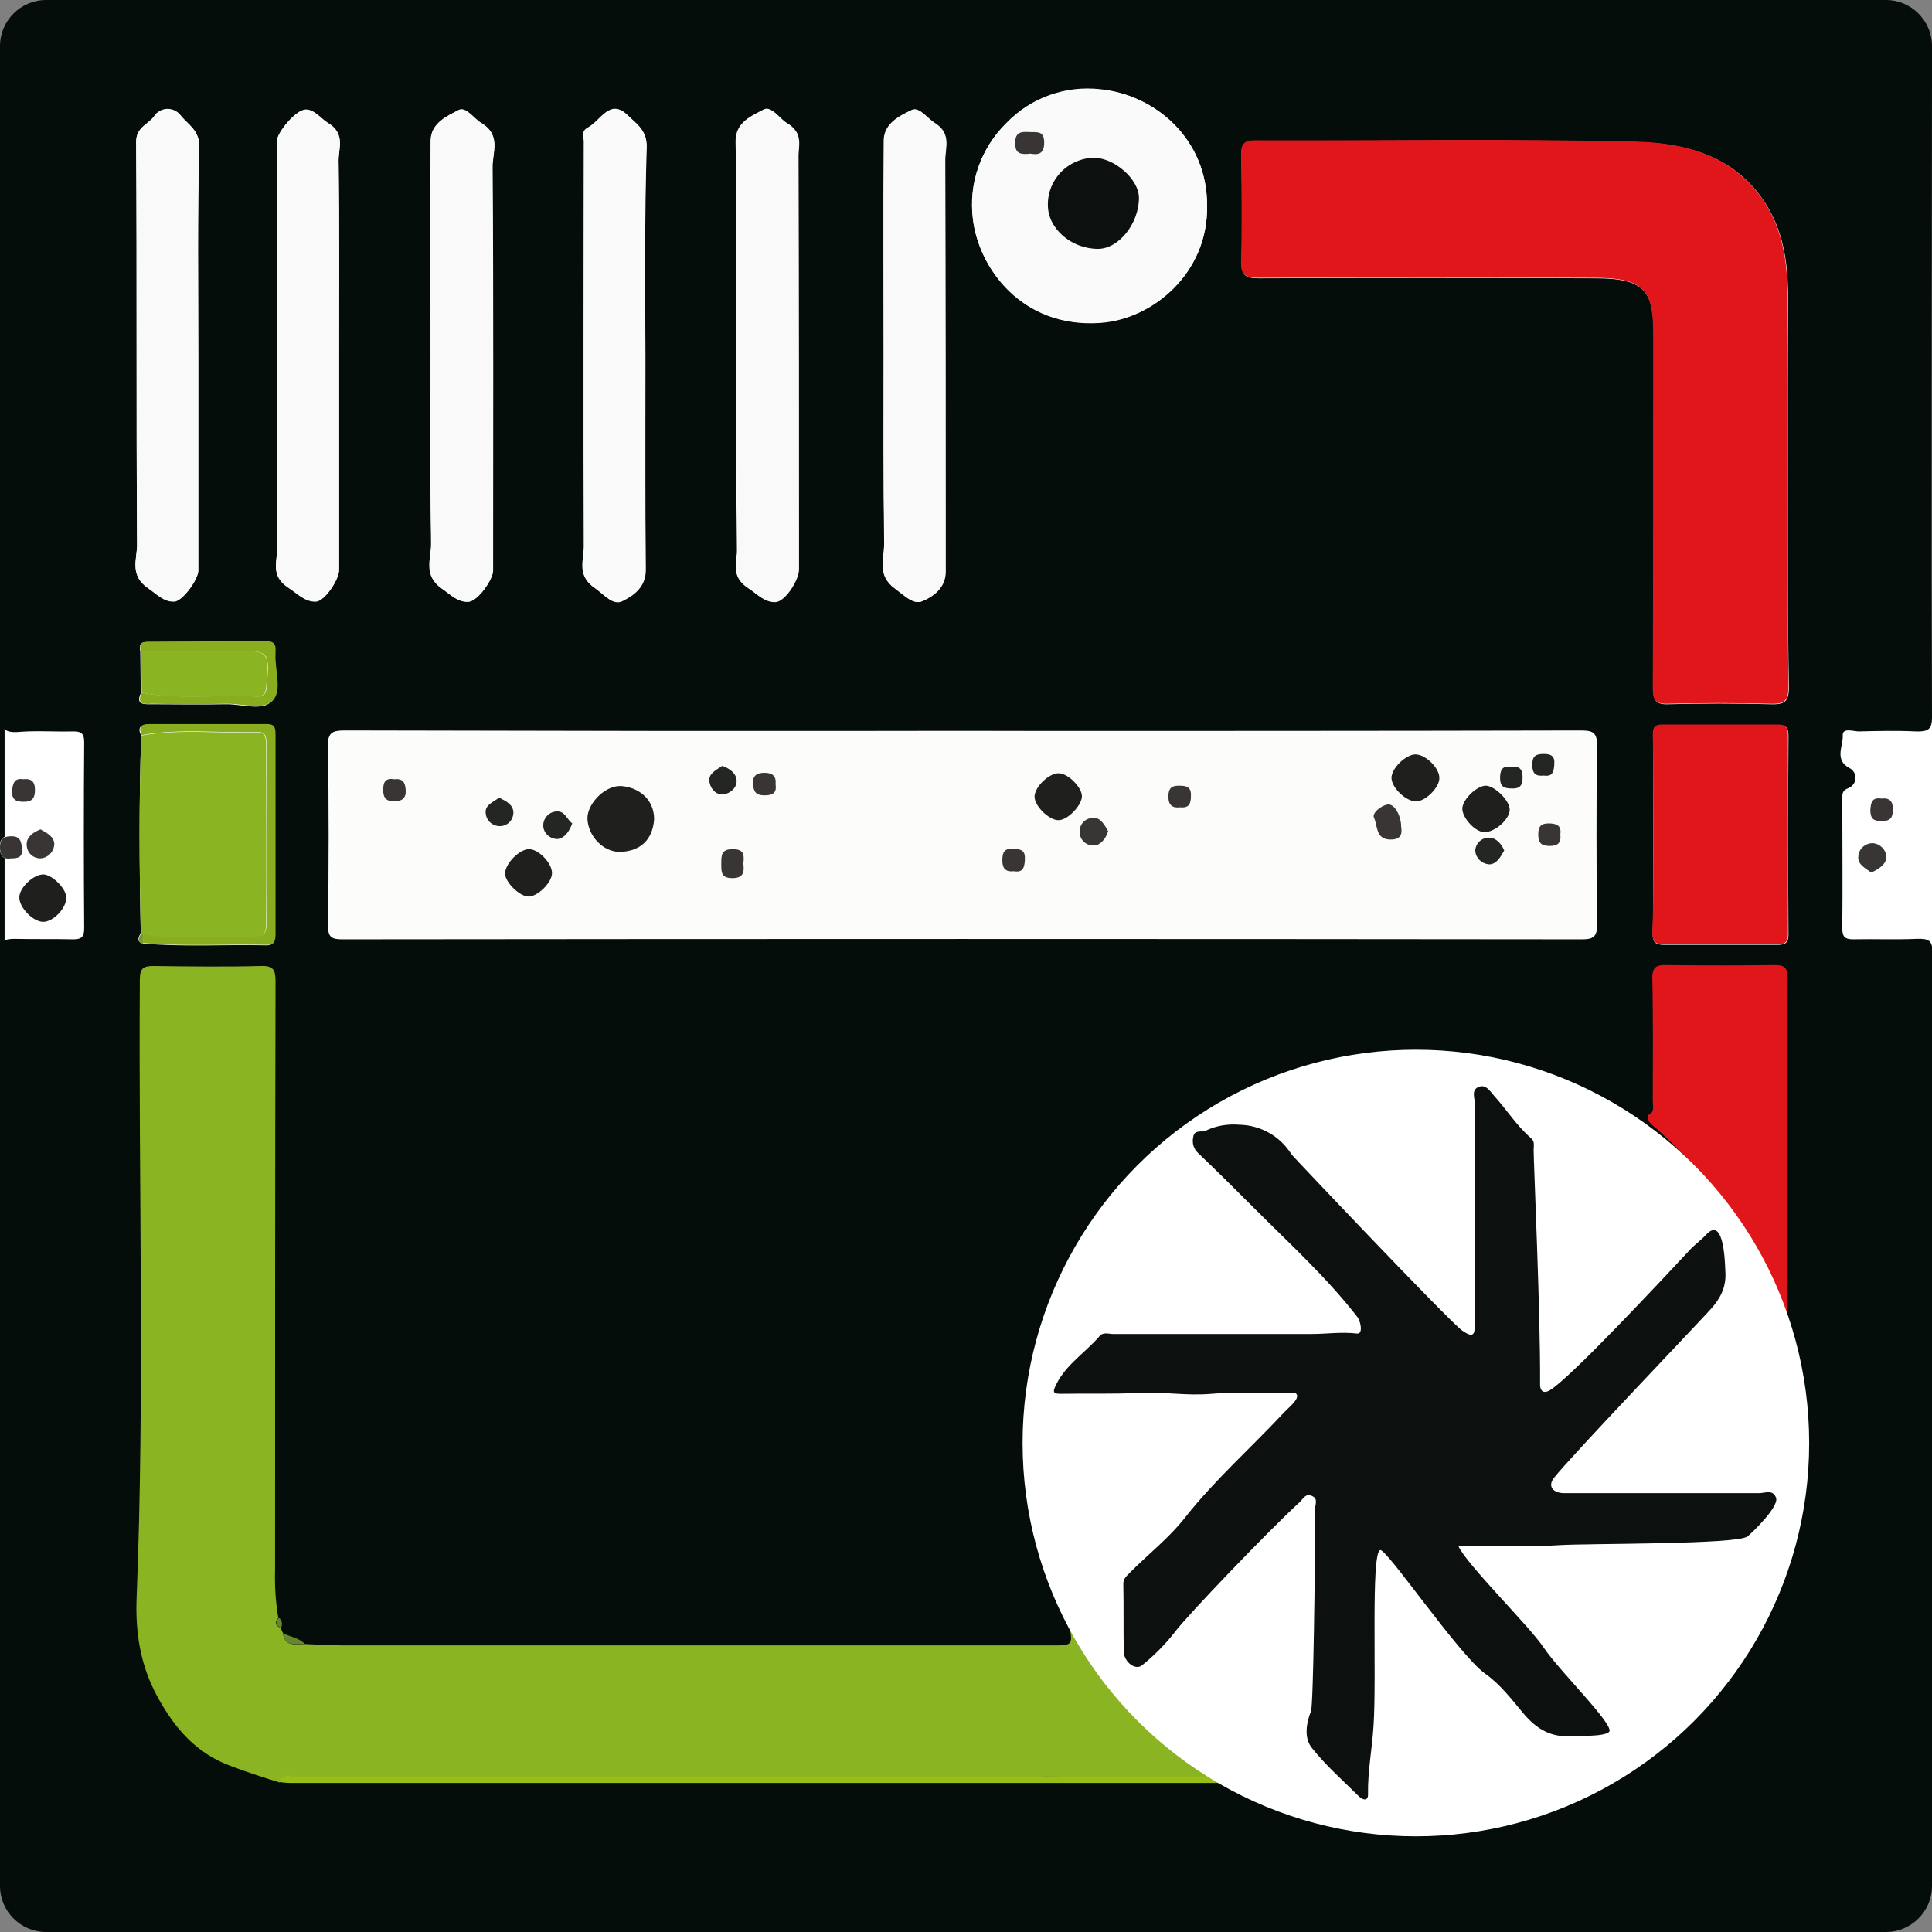
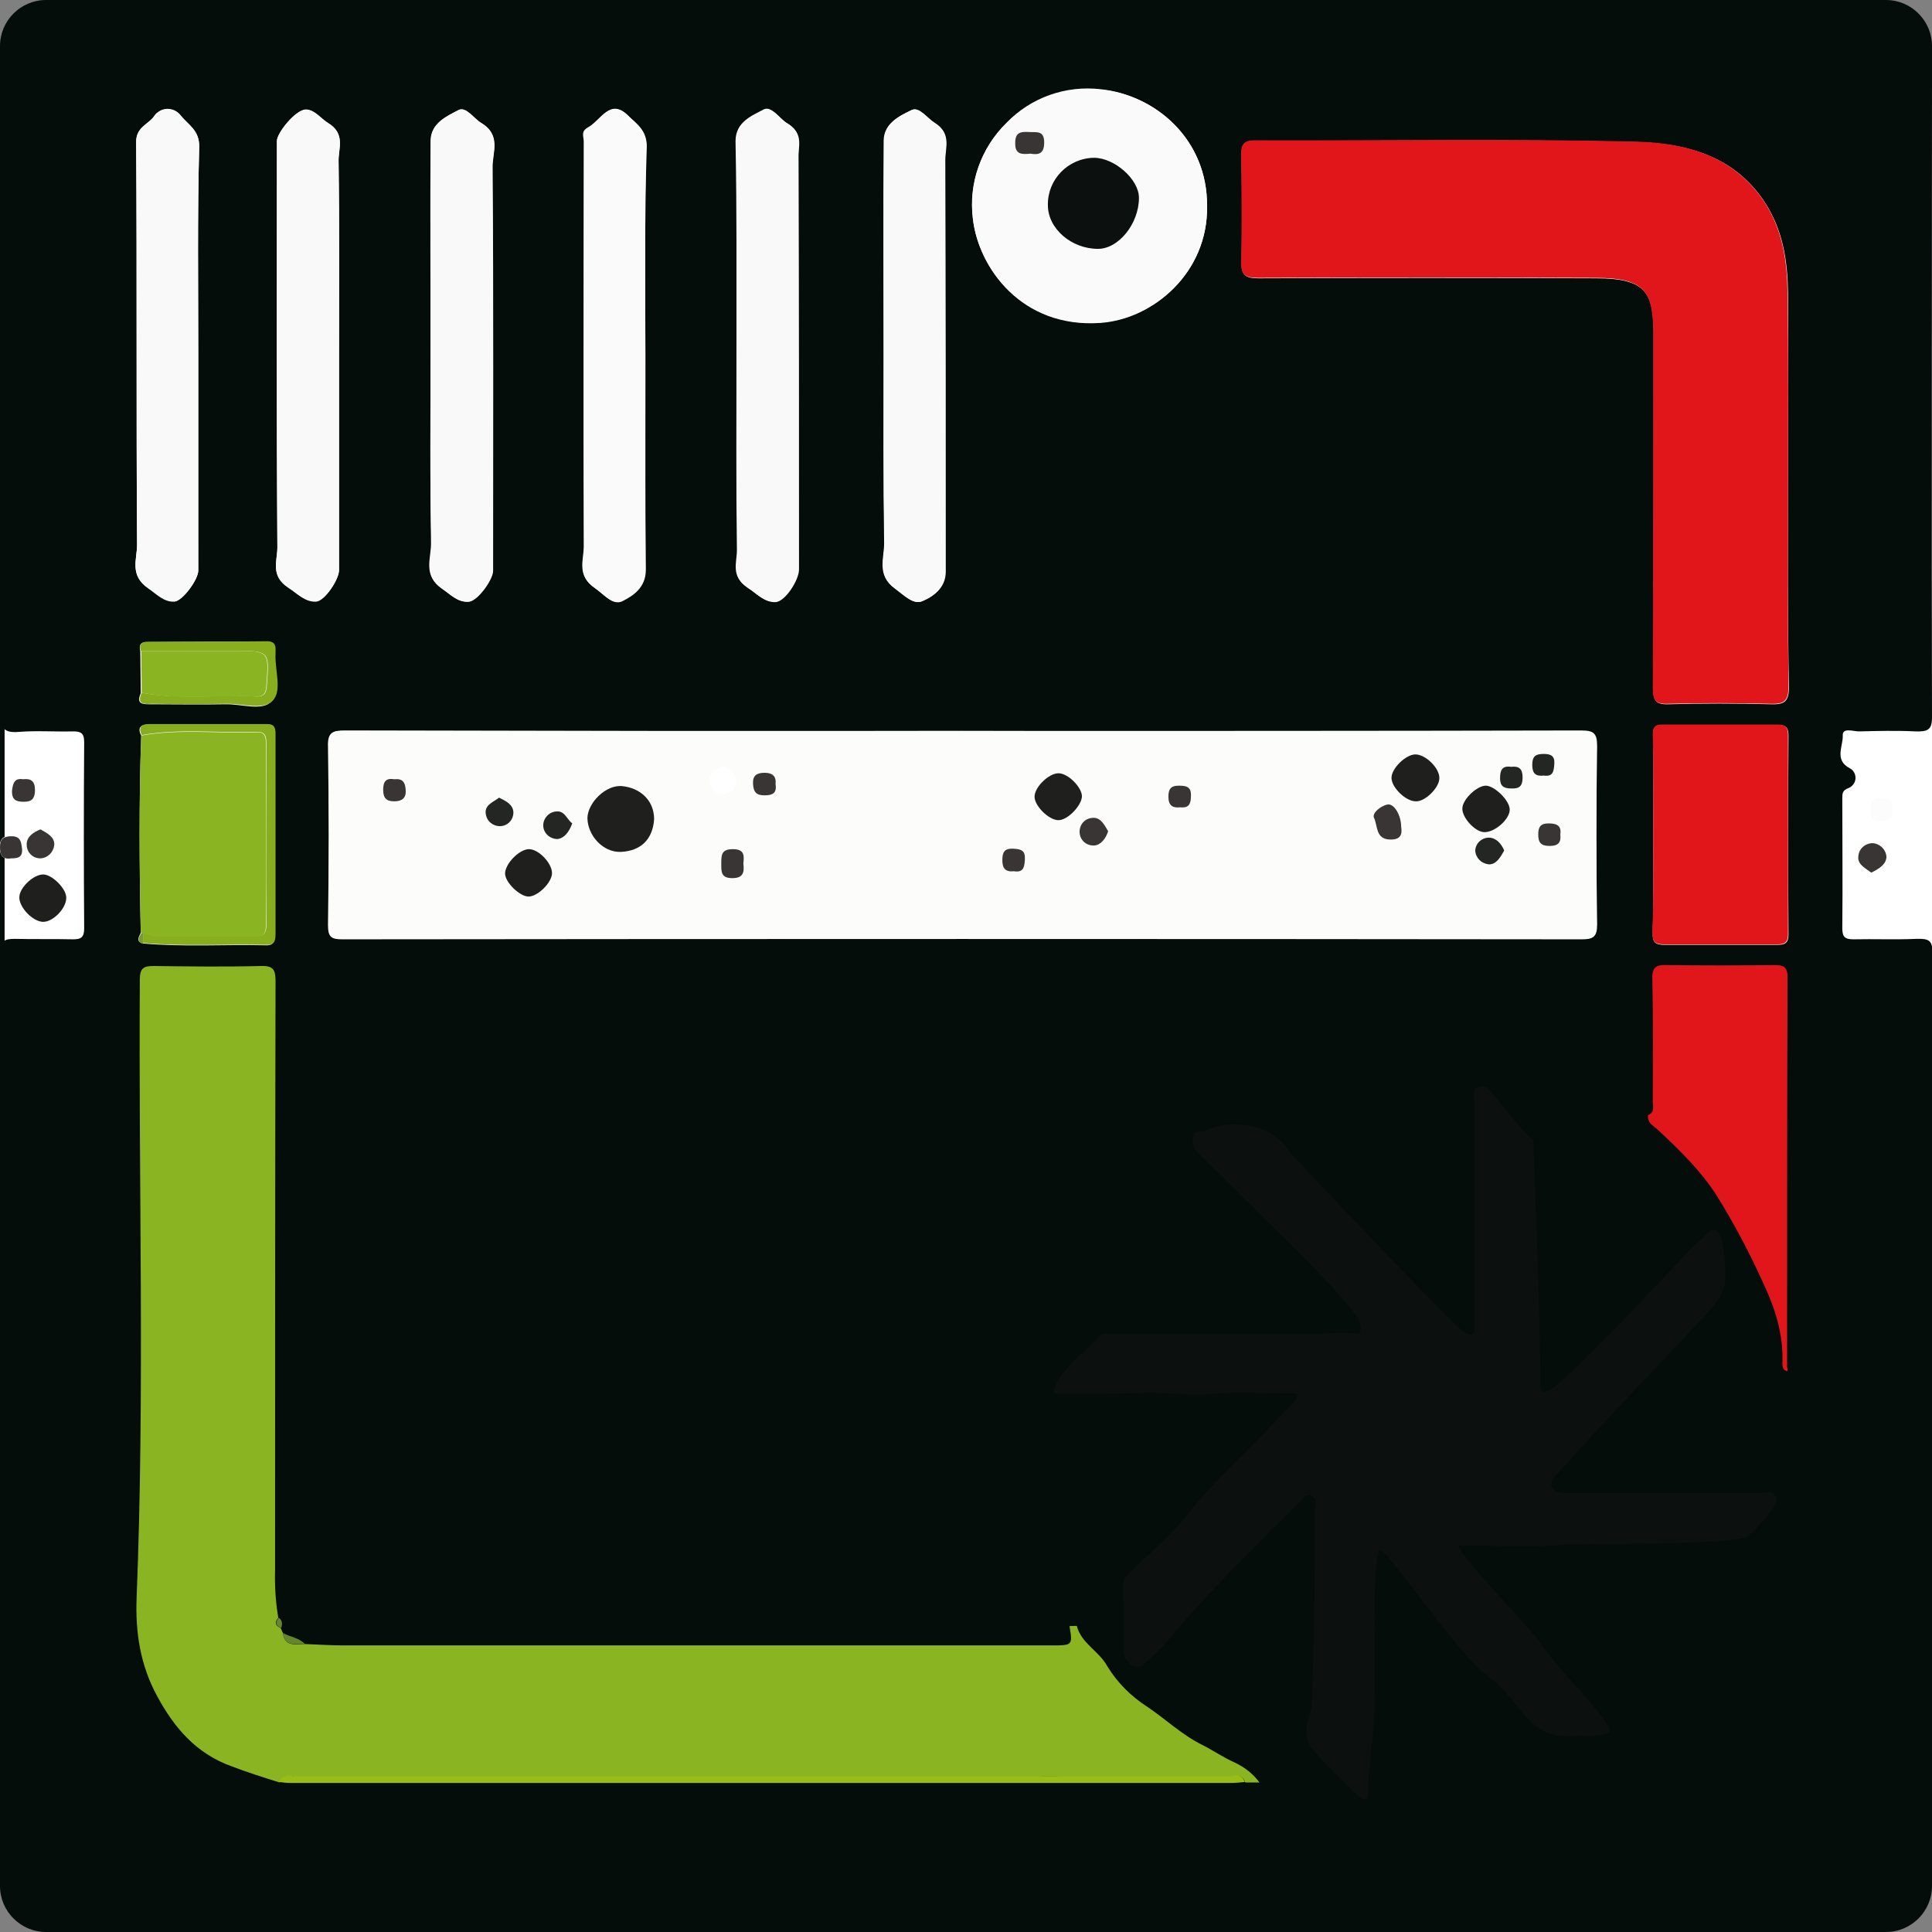
<svg xmlns="http://www.w3.org/2000/svg" version="1.1" id="Calque_1" x="0px" y="0px" viewBox="0 0 420 420" style="enable-background:new 0 0 420 420;" xml:space="preserve">
  <rect x="0" y="0" width="420" height="420" fill="#808080" stroke="none" />
  <style type="text/css">
	.st0{fill:#050D0B;}
	.st1{fill:#FFFFFF;}
	.st2{fill:#FCFCFC;}
	.st3{fill:#FCFCFB;}
	.st4{fill:#8BB423;}
	.st5{fill:#E1161A;}
	.st6{fill:#FBFAFA;}
	.st7{fill:#F9F9F9;}
	.st8{fill:#98BE15;}
	.st9{fill:#88AE20;}
	.st10{fill:#65862E;}
	.st11{fill:#769B2B;}
	.st12{fill:#1F1F1E;}
	.st13{fill:#383534;}
	.st14{fill:#242624;}
	.st15{fill:#0C1110;}
</style>
  <title>Distribution</title>
  <g id="Calque_2_1_">
    <g id="Distribution">
      <path class="st0" d="M10,0h400c5.5,0,10,4.5,10,10v400c0,5.5-4.5,10-10,10H10c-5.5,0-10-4.5-10-10V10C0,4.5,4.5,0,10,0z" />
      <rect x="1" y="19" class="st1" width="419" height="197" />
      <path class="st0" d="M420,15.7c0,35.2-0.1,108.1,0,140.3c0,2.6-0.9,3.1-3.6,3c-4.1-0.2-8.2-0.1-12.3,0c-1.2,0-3.6-0.9-3.5,0.9    c0.1,2.3-1.9,5.3,1.5,7.1c1.2,0.6,1.6,2.1,1,3.2c-0.3,0.5-0.7,0.9-1.2,1.1c-1.4,0.5-1.4,1.2-1.4,2.3c0,9.4,0.1,18.8,0,28.2    c0,1.9,0.6,2.4,2.4,2.4c4.6-0.1,9.2,0.1,13.7-0.1c2.8-0.1,3.5,0.4,3.5,3c0,47.8,0,139,0,186c0,20.6-25.2,27-25.2,27H21    c0,0-21-11.2-21-28.8c0-45.6,0.1-134.3,0.1-184.3c0-2.5,0.9-2.9,3.1-2.9c4.2,0.1,8.5,0,12.7,0.1c1.8,0,2.4-0.5,2.4-2.4    c-0.1-13.5-0.1-27,0-40.5c0-2.1-0.9-2.3-2.5-2.3c-3.9,0.1-7.8-0.2-11.6,0.1c-3.4,0.3-4.1-0.8-4.1-4.1c0.1-40.2,0.1-94.1,0-135.4    C0-1,29.6,0,29.6,0h363.6C393.3,0,420,2.7,420,15.7z M31,205.1c8.9,0.8,17.8,0.2,26.7,0.4c1.8,0.1,2.1-0.9,2.1-2.4    c0-14.4,0-28.9,0-43.3c0-1.3-0.1-2.3-1.8-2.3c-8.6,0-17.1,0-25.7,0c-1.7,0-2.5,0.7-1.6,2.4c-0.5,14.3-0.4,28.6-0.1,42.9    C30.2,203.7,29.5,204.6,31,205.1L31,205.1z M30.5,141.6l0.1,9.1c-1.1,2.5,0.6,2.4,2.2,2.4c5.4,0,10.8,0.1,16.2,0    c3.5-0.1,8.1,1.6,10.1-0.7s0.4-6.7,0.6-10.2c0-0.2,0-0.5,0-0.7c0.1-1.3-0.4-2-1.8-2c-8.7,0-17.4,0-26,0.1    C30.8,139.5,30.1,140.1,30.5,141.6L30.5,141.6z M209,158.9c-44.7,0-89.5,0-134.2,0c-2.6,0-3.6,0.4-3.5,3.4    c0.2,12.9,0.2,25.8,0,38.8c0,2.6,0.7,3.1,3.1,3.1c89.8-0.1,179.7-0.1,269.5,0c2.4,0,3.2-0.5,3.2-3.1c-0.1-12.9-0.2-25.8,0-38.8    c0-2.9-0.8-3.4-3.5-3.4C298.7,159,253.9,159,209,158.9L209,158.9z M388.7,106.2c0-14.2,0.1-28.4,0-42.6    c-0.1-6.9-1.1-13.6-5.1-19.7c-6.6-10-17-12.7-27.5-13c-27.7-0.7-55.5-0.2-83.2-0.3c-2.6,0-3.1,1-3,3.3c0.1,7.6,0.2,15.3,0,22.9    c-0.1,3,0.8,3.7,3.7,3.7c24.4-0.1,48.9-0.1,73.3,0c11.3,0,12.6,3.3,12.6,12.7c0,25.5,0,51-0.1,76.5c0,2.6,0.6,3.5,3.3,3.4    c7.4-0.2,14.8-0.2,22.2,0c3,0.1,4-0.5,4-3.8C388.6,134.9,388.7,120.6,388.7,106.2L388.7,106.2z M262.4,44.9    c0.1-14.8-11.4-24.3-23-25.4c-7.6-0.9-15.2,1.8-20.6,7.3c-5.6,5.4-8.3,13.1-7.3,20.8c1.2,10.6,10.6,23.8,27.7,22.6    C250.8,69.4,262.6,59.2,262.4,44.9z M192.1,77c0,13.6-0.1,27.3,0.1,40.9c0.1,3.3-1.8,7.1,2.4,10.1c1.9,1.4,3.9,3.5,5.8,2.7    c2.4-1,5.1-2.9,5.1-6.4c0-29.8,0-59.7-0.1-89.5c0-2.7,1.4-5.8-2.3-8.1c-1.6-1-3.3-3.5-4.9-2.8c-2.7,1.3-6,2.9-6.1,6.6    C192,46,192.1,61.5,192.1,77z M73.7,77.4c0-14.2,0.1-28.4-0.1-42.6c0-2.7,1.5-5.8-2.3-8.1c-1.5-0.9-3-3-4.9-2.9    c-2.2,0.1-6.2,5.1-6.2,6.8c0,29.5-0.1,59,0.1,88.4c0,2.9-1.6,6.1,2.4,8.7c2,1.3,3.6,3.1,6,3c1.9-0.1,5-4.8,5-6.8L73.7,77.4z     M93.6,77c0,13.7-0.1,27.5,0.1,41.2c0,3.3-1.8,6.9,2.4,9.8c1.9,1.3,3.4,3,5.8,2.8c1.9-0.2,5.2-4.8,5.2-6.7    c0-29.2,0.1-58.5-0.1-87.7c0-3.2,2-7-2.5-9.7c-1.6-0.9-3.3-3.5-4.8-2.8c-2.6,1.4-6,2.9-6.1,6.6C93.5,46,93.6,61.5,93.6,77z     M359.4,181.2L359.4,181.2c0,7.2,0.1,14.3-0.1,21.5c-0.1,2.1,0.5,2.7,2.5,2.7c8.2,0,16.4,0,24.7,0c1.6,0,2.3-0.5,2.3-2.2    c-0.1-14.4-0.1-28.9,0-43.3c0-1.6-0.5-2.3-2.2-2.3c-8.3,0.1-16.7,0-25,0c-1.5,0-2.3,0.2-2.2,2.2    C359.5,166.9,359.4,174.1,359.4,181.2L359.4,181.2z M43.1,77.3c0-15.1-0.2-30.3,0.2-45.4c0.1-3.6-2.4-4.8-4-6.8    c-1.2-1.6-3.5-1.9-5-0.7c-0.3,0.2-0.5,0.4-0.7,0.7c-1.2,1.9-4,2.4-4,5.7c0.2,29.2,0,58.4,0.2,87.6c0,3.1-1.7,6.6,2.4,9.4    c1.9,1.3,3.4,3,5.7,2.9c1.8-0.1,5.2-4.8,5.2-6.7L43.1,77.3z M140.3,77.3c0-15.2-0.3-30.3,0.2-45.4c0.1-3.7-2.3-5.1-4-6.8    c-3.9-3.9-5.9,1.1-8.7,2.6c-1.6,0.9-0.9,2-0.9,3c0,29.3-0.1,58.7,0,88.1c0,3-1.6,6.3,2.4,9c2,1.4,3.9,3.9,5.9,2.8    c2.4-1.2,5.1-3,5.1-6.8C140.3,108.4,140.3,92.9,140.3,77.3L140.3,77.3z M160.1,77c0,14.2-0.1,28.4,0.1,42.6c0,2.7-1.4,5.7,2.3,8.1    c1.9,1.2,3.5,3.2,5.9,3c2.1-0.1,5.1-4.8,5.1-7.1c0-29.8,0-59.7-0.1-89.5c0-2.5,1.2-5.3-2.4-7.4c-1.6-0.9-3.3-3.8-5-2.9    c-2.6,1.4-6.1,2.7-6.1,6.9C160.2,46.3,160.1,61.7,160.1,77L160.1,77z" />
      <path class="st2" d="M9.3,200.4c2.1,0.1,5.1-3,5.1-5.2c0-1.9-2.9-5-4.9-5c-2.2-0.1-5.3,2.8-5.3,5S7.2,200.4,9.3,200.4z     M406.8,189.7c1.6-0.8,3.2-1.7,3.2-3.4c-0.1-1.6-1.4-2.9-3-3c-1.6,0-3,1.2-3.1,2.8C403.7,187.9,405.5,188.7,406.8,189.7z     M8.8,180.3c-1.5,0.6-2.9,1.5-3,3.1c-0.1,1.7,1.2,3.1,2.8,3.2c0.1,0,0.1,0,0.2,0c1.6-0.1,2.8-1.3,3-2.9    C11.9,181.8,10.2,181.1,8.8,180.3L8.8,180.3z M409,173.6c-2-0.3-2.3,0.9-2.4,2.5c0,1.9,0.7,2.4,2.5,2.4c1.9,0,2.4-0.9,2.4-2.6    S410.7,173.3,409,173.6z M5,169.4c-2-0.2-2.3,0.9-2.3,2.5c0,1.9,0.9,2.3,2.6,2.3c1.9,0,2.4-0.9,2.4-2.6    C7.7,169.7,6.7,169.2,5,169.4z M2.3,186.6c1.5,0.1,2.5-0.2,2.4-2.1c-0.2-1.7-0.4-2.9-2.6-2.8c-1.7,0.1-2.1,0.9-2.2,2.4    C0,185.9,0.6,186.9,2.3,186.6L2.3,186.6z" />
      <path class="st3" d="M209.1,158.9c44.9,0,89.7,0,134.6-0.1c2.7,0,3.5,0.5,3.5,3.4c-0.2,12.9-0.2,25.8,0,38.8    c0,2.6-0.8,3.1-3.2,3.1c-89.8-0.1-179.7-0.1-269.5,0c-2.4,0-3.2-0.6-3.1-3.1c0.2-12.9,0.2-25.8,0-38.8c-0.1-3,0.9-3.4,3.5-3.4    C119.6,158.9,164.3,159,209.1,158.9z M142.2,178.1c0-4.1-3.1-6.8-6.9-7.2c-3.6-0.4-7.6,3.8-7.6,7c0.1,3.8,3.4,7.4,7.2,7.3    C139.3,185,141.9,182.3,142.2,178.1z M120,189.8c0-2.1-3.1-5.2-5.2-5.2s-5.1,3.2-5.1,5.3c0,1.9,3.1,4.9,5,5    C116.8,194.9,120,191.9,120,189.8z M224.9,173.2c0,2,3.3,5.2,5.2,5.1s5.2-3.3,5.1-5.3s-3.1-4.9-5.1-4.9S224.9,171.1,224.9,173.2    L224.9,173.2z M328.2,176.1c0.1-2-3.1-5.2-5.1-5.3s-5,2.9-5.1,4.9s2.6,5.1,4.7,5.2C324.9,181.1,328.1,178.2,328.2,176.1    L328.2,176.1z M307.7,164c-2.2,0-5.3,3.1-5.2,5.2s3.2,5.1,5.4,5c2-0.1,5-3.1,5-5C313,167,309.9,163.9,307.7,164z M304.6,179.7    c0-2.4-1.7-5.1-3.1-4.8s-3.4,1.9-2.9,2.9c0.8,1.6,0.3,4.6,3.4,4.7C304.3,182.6,304.9,181.5,304.6,179.7L304.6,179.7z M161.6,187.7    c0.2-1.8,0.1-3.2-2.4-3.2s-2.5,1.3-2.5,3.1s-0.1,3.2,2.4,3.2S161.8,189.5,161.6,187.7L161.6,187.7z M240.9,180.7    c-0.8-1.4-1.7-3.1-3.4-2.9c-1.7,0.1-2.9,1.5-2.8,3.2c0.1,1.7,1.5,2.9,3.2,2.8l0,0C239.4,183.7,240.4,182.3,240.9,180.7    L240.9,180.7z M327,184.9c-0.6-1.6-1.8-2.8-3.3-2.8c-1.6,0-2.9,1.2-3,2.8c0.1,1.6,1.3,2.8,2.9,3C325.3,188,326.2,186.4,327,184.9z     M108.5,173.4c-1.3,1-3.2,1.6-2.9,3.6c0.2,1.6,1.5,2.7,3.1,2.7c1.7-0.1,3-1.4,2.9-3.1c0,0,0-0.1,0-0.1    C111.4,174.8,109.9,174.1,108.5,173.4z M157,166.5c-1.3,0.8-2.9,1.6-2.8,3.2s1.4,3.2,3.1,3c1.4-0.2,3.1-1.5,2.8-3.3    C159.9,168,158.6,167.1,157,166.5z M124.4,179c-1.1-0.8-1.7-2.7-3.3-2.6c-1.7,0.1-3.1,1.5-3,3.2c0.2,1.6,1.5,2.8,3.1,2.8    C122.7,182.2,123.7,180.9,124.4,179z M85.7,169.4c-1.8-0.3-2.4,0.6-2.4,2.3s0.5,2.5,2.4,2.5s2.5-0.5,2.5-2.4    S87.6,169.2,85.7,169.4L85.7,169.4z M168.5,170.5c0.3-1.8-0.6-2.5-2.4-2.5s-2.5,0.6-2.5,2.4s0.7,2.5,2.5,2.5    S168.8,172.3,168.5,170.5L168.5,170.5z M328.5,166.7c-2-0.3-2.3,0.9-2.3,2.5s0.8,2.1,2.4,2.2c1.8,0,2.5-0.6,2.5-2.4    S330.2,166.5,328.5,166.7L328.5,166.7z M220.4,189.4c1.9,0.2,2.4-0.8,2.4-2.5s-0.8-2.4-2.5-2.4s-2.4,0.8-2.4,2.5    S218.6,189.7,220.4,189.4L220.4,189.4z M256.6,175.5c2,0.2,2.3-0.8,2.3-2.5c0-2.1-1.2-2.2-2.7-2.2c-1.7,0-2.1,0.9-2.2,2.4    C253.9,175.1,254.9,175.7,256.6,175.5L256.6,175.5z M339.2,181.3c0.2-2-0.9-2.3-2.6-2.3s-2.2,0.8-2.2,2.4c0,1.8,0.6,2.5,2.5,2.5    S339.5,183.1,339.2,181.3L339.2,181.3z M335.6,168.6c2,0.3,2.2-0.9,2.3-2.5s-0.8-2.1-2.3-2.1c-1.8,0-2.5,0.6-2.5,2.4    S333.9,168.8,335.6,168.6L335.6,168.6z" />
      <path class="st4" d="M232.5,353.5c0.6,0,1.6-0.1,1.6,0c1,3.8,4.8,5.4,6.6,8.7c2.2,3.6,5.2,6.6,8.8,8.9c4,2.7,7.4,6,11.8,8.2    c2.4,1.2,4.7,2.8,7.2,3.9c2.1,1,3.9,2.4,5.3,4.3h-3.1c-0.7-2.2-2.6-1.2-3.9-1.2c-25.7-0.1-51.4-0.1-77.1,0c-41.7,0-83.3,0-125,0    c-1.3,0-3.2-1-3.9,1.2c-3.5-1.1-7-2.2-10.4-3.5c-7.8-2.8-12.5-8.4-16.2-15.2s-4.8-13.9-4.5-21.5c1.8-44.8,0.4-89.6,0.7-134.4    c0-2.5,0.9-2.9,3-2.9c7.8,0.1,15.5,0.2,23.3,0c2.8-0.1,3.2,0.9,3.2,3.4c-0.1,42.6-0.1,85.2-0.1,127.8c-0.1,3.5,0.1,7,0.7,10.5    c-0.9,1-0.6,1.7,0.5,2.2l0.5,1.1c0.4,3.1,2.8,2.4,4.8,2.4c2.8,0.1,5.6,0.3,8.4,0.3c51.3,0,102.6,0,153.8,0    C233.2,357.7,233.2,357.7,232.5,353.5z" />
      <path class="st5" d="M388.7,106.2c0,14.3-0.1,28.7,0.1,43c0,3.3-1,3.9-4,3.8c-7.4-0.2-14.8-0.2-22.2,0c-2.7,0.1-3.3-0.8-3.3-3.4    c0.1-25.5,0.1-51,0.1-76.5c0-9.4-1.3-12.7-12.6-12.7c-24.4-0.1-48.9-0.1-73.3,0c-2.9,0-3.8-0.7-3.7-3.7c0.2-7.6,0.1-15.3,0-22.9    c0-2.3,0.4-3.3,3-3.3c27.7,0.1,55.5-0.4,83.2,0.3c10.4,0.3,20.8,3,27.5,13c4,6.1,5,12.8,5.1,19.7C388.8,77.8,388.7,92,388.7,106.2    z" />
      <path class="st6" d="M262.4,44.9c0.2,14.3-11.6,24.4-23.2,25.2c-17.1,1.2-26.5-12-27.7-22.6c-0.9-7.7,1.8-15.4,7.3-20.8    c5.3-5.5,12.9-8.2,20.5-7.3C251,20.6,262.6,30.2,262.4,44.9z M237.8,34.3c-5.6,0.1-10.1,4.7-10,10.3c0,5.1,5,9.5,10.9,9.5    c4.5,0,8.9-5.5,8.9-11.1C247.6,39,242.3,34.3,237.8,34.3z M224,33.4c1.7,0.3,3.1,0.1,3-2.4c0-2.7-1.8-2.2-3.4-2.3s-2.9,0-3,2.3    C220.6,33.5,222,33.6,224,33.4z" />
      <path class="st5" d="M388.5,298.1c-1.2-0.4-1-1.4-1-2.4c0.1-6-1.7-11.5-4.2-16.8c-3-6.6-6.4-13.1-10.3-19.3    c-3.4-5.2-7.9-9.6-12.5-13.9c-0.9-0.9-2.5-1.5-2.2-3.3c1.5-0.6,1-2,1-3.1c0-8.8,0.1-17.6-0.1-26.4c-0.1-2.7,0.9-3.2,3.2-3.1    c7.7,0.1,15.5,0.1,23.2,0c1.9,0,3,0.2,3,2.6c-0.1,28.3-0.1,56.6-0.1,84.9C388.7,297.6,388.6,297.9,388.5,298.1z" />
      <path class="st7" d="M192.1,77c0-15.5-0.1-31,0.1-46.5c0-3.7,3.4-5.3,6.1-6.6c1.6-0.7,3.3,1.8,4.9,2.8c3.7,2.3,2.3,5.4,2.3,8.1    c0.1,29.8,0.1,59.7,0.1,89.5c0,3.5-2.7,5.4-5.1,6.4c-1.9,0.8-3.8-1.3-5.8-2.7c-4.2-3-2.3-6.8-2.4-10.1    C192,104.3,192.1,90.7,192.1,77z" />
      <path class="st7" d="M73.7,77.5V124c0,2-3.1,6.7-5,6.8c-2.4,0.1-4-1.7-6-3c-4-2.6-2.4-5.8-2.4-8.7c-0.2-29.5-0.1-59-0.1-88.4    c0-1.8,4-6.7,6.2-6.8c2-0.1,3.4,2,4.9,2.9c3.8,2.3,2.3,5.4,2.3,8.1C73.8,49,73.7,63.3,73.7,77.5z" />
      <path class="st7" d="M93.6,77c0-15.5-0.1-31,0.1-46.5c0-3.8,3.5-5.3,6.1-6.6c1.5-0.8,3.3,1.9,4.8,2.8c4.5,2.7,2.4,6.5,2.5,9.7    c0.2,29.2,0.1,58.5,0.1,87.7c0,1.9-3.3,6.5-5.2,6.7c-2.4,0.2-3.9-1.5-5.8-2.8c-4.2-2.8-2.4-6.5-2.4-9.8    C93.4,104.5,93.6,90.8,93.6,77z" />
      <path class="st5" d="M359.4,181.2c0-7.2,0.1-14.3-0.1-21.5c0-1.9,0.7-2.2,2.2-2.2c8.3,0,16.7,0,25,0c1.7,0,2.2,0.7,2.2,2.3    c0,14.4,0,28.9,0,43.3c0,1.7-0.7,2.2-2.3,2.2c-8.2,0-16.4,0-24.7,0c-1.9,0-2.5-0.6-2.5-2.7C359.5,195.6,359.4,188.4,359.4,181.2    L359.4,181.2z" />
      <path class="st7" d="M43.1,77.3v46.8c0,1.9-3.4,6.6-5.2,6.7c-2.3,0.1-3.8-1.6-5.7-2.9c-4.1-2.8-2.4-6.3-2.4-9.4    c-0.2-29.2,0-58.4-0.2-87.6c0-3.3,2.7-3.8,4-5.7c1.2-1.6,3.5-1.9,5-0.7c0.3,0.2,0.5,0.4,0.7,0.7c1.5,2,4.1,3.1,4,6.8    C42.9,47.1,43.1,62.2,43.1,77.3z" />
      <path class="st6" d="M140.3,77.4c0,15.5-0.1,31,0.1,46.5c0,3.8-2.7,5.6-5.1,6.8c-2,1-3.9-1.4-5.9-2.8c-4-2.7-2.4-6-2.4-9    c-0.1-29.3-0.1-58.7,0-88.1c0-1-0.7-2.1,0.9-3c2.8-1.5,4.8-6.5,8.7-2.6c1.7,1.7,4.1,3.1,4,6.8C140.1,47.1,140.3,62.2,140.3,77.4z" />
      <path class="st7" d="M160.1,77.1c0-15.4,0-30.8,0-46.2c0-4.2,3.5-5.5,6.1-6.9c1.7-0.9,3.4,1.9,5,2.9c3.6,2.1,2.3,4.9,2.4,7.4    c0.1,29.8,0.1,59.7,0.1,89.5c0,2.3-3,7-5.1,7.1c-2.4,0.1-4-1.8-5.9-3c-3.7-2.4-2.3-5.4-2.3-8.1C160.1,105.5,160.1,91.3,160.1,77.1    z" />
      <path class="st4" d="M30.6,202.8c-0.3-14.3-0.4-28.6,0.1-42.9c8.4-1.5,16.8-0.4,25.2-0.7c1.6-0.1,1.9,0.9,1.9,2.3    c0,13.3,0,26.5,0,39.8c0,2.2-1.2,2.4-2.9,2.4c-5.6,0-11.3,0-16.9,0c-2.3,0-4.7,0.2-6.9-0.7C31,202.8,30.8,202.8,30.6,202.8z" />
      <path class="st8" d="M60.7,387.4c0.8-2.1,2.6-1.2,3.9-1.2c41.7,0,83.3,0,125,0c25.7,0,51.4,0,77.1,0c1.3,0,3.2-1,3.9,1.2    c-1,0.1-2.1,0.2-3.1,0.2H63.2C62.3,387.6,61.5,387.5,60.7,387.4z" />
-       <path class="st4" d="M30.8,150.6l-0.1-9.1H51c7.5,0,7.5,0,6.9,7.6c-0.1,1.6-0.6,2.4-2.3,2.3C47.3,151.1,39,152.2,30.8,150.6z" />
+       <path class="st4" d="M30.8,150.6l-0.1-9.1H51c7.5,0,7.5,0,6.9,7.6c-0.1,1.6-0.6,2.4-2.3,2.3C47.3,151.1,39,152.2,30.8,150.6" />
      <path class="st9" d="M31.2,202.9c2.2,0.9,4.6,0.7,6.9,0.7c5.6,0,11.3,0,16.9,0c1.7,0,2.9-0.2,2.9-2.4c-0.1-13.3,0-26.5,0-39.8    c0-1.4-0.3-2.3-1.9-2.3c-8.4,0.3-16.9-0.8-25.2,0.7c-0.8-1.7-0.1-2.4,1.6-2.4c8.6,0,17.1,0,25.7,0c1.7,0,1.8,1,1.8,2.3    c0,14.5,0,28.9,0,43.3c0,1.6-0.3,2.5-2.1,2.4c-8.9-0.2-17.8,0.4-26.7-0.4C31.1,204.4,31.1,203.6,31.2,202.9z" />
      <path class="st9" d="M30.8,150.6c8.3,1.5,16.6,0.4,24.9,0.8c1.7,0.1,2.2-0.7,2.3-2.3c0.6-7.6,0.6-7.6-6.9-7.6H30.6    c-0.5-1.4,0.2-2,1.5-2c8.7,0,17.4,0,26-0.1c1.4,0,1.9,0.7,1.8,2c0,0.2,0,0.5,0,0.7c-0.2,3.5,1.5,8-0.6,10.2s-6.7,0.6-10.1,0.7    c-5.4,0.1-10.8,0.1-16.2,0C31.4,153.1,29.6,153.2,30.8,150.6z" />
      <path class="st10" d="M66.3,357.4c-2-0.1-4.4,0.7-4.8-2.4C63.1,355.9,65,356,66.3,357.4z" />
      <path class="st10" d="M61.1,353.9c-1.1-0.5-1.4-1.2-0.5-2.2C61.3,352.1,61.5,353.1,61.1,353.9z" />
      <path class="st11" d="M31.2,202.9c0,0.8-0.1,1.5-0.1,2.3c-1.5-0.5-0.9-1.4-0.4-2.3C30.8,202.8,31,202.8,31.2,202.9z" />
      <path class="st12" d="M9.3,200.4c-2.2-0.1-5.1-3.1-5.1-5.3s3.2-5.1,5.3-5c1.9,0.1,4.9,3.1,4.9,5C14.5,197.4,11.5,200.5,9.3,200.4z    " />
      <path class="st13" d="M406.8,189.7c-1.3-1-3.1-1.8-2.8-3.6c0.1-1.6,1.5-2.8,3.1-2.8c1.6,0.1,2.9,1.4,3,3    C410,188,408.4,188.9,406.8,189.7z" />
      <path class="st13" d="M8.8,180.3c1.4,0.8,3.1,1.6,3,3.4c-0.2,1.6-1.4,2.8-3,2.9c-1.7,0-3-1.3-3-3c0-0.1,0-0.1,0-0.2    C5.9,181.8,7.3,180.9,8.8,180.3z" />
-       <path class="st13" d="M409,173.6c1.7-0.2,2.5,0.5,2.5,2.3s-0.5,2.6-2.4,2.6c-1.8,0-2.5-0.5-2.5-2.4    C406.7,174.4,407,173.3,409,173.6z" />
      <path class="st13" d="M5,169.4c1.7-0.2,2.6,0.4,2.6,2.3c0,1.7-0.5,2.6-2.4,2.6c-1.7,0-2.6-0.4-2.6-2.3    C2.8,170.3,3.1,169.1,5,169.4z" />
      <path class="st13" d="M2.4,186.6c-1.8,0.3-2.4-0.7-2.4-2.4c0-1.5,0.4-2.3,2.2-2.4c2.2-0.1,2.4,1,2.6,2.8    C4.9,186.4,3.9,186.6,2.4,186.6z" />
      <path class="st12" d="M142.2,178.1c-0.3,4.3-2.8,6.9-7.3,7.1c-3.8,0.1-7.1-3.5-7.2-7.3c0-3.3,4-7.4,7.6-7    C139.1,171.3,142.2,173.9,142.2,178.1z" />
      <path class="st12" d="M120,189.8c0,2.1-3.2,5.2-5.2,5.1c-1.9-0.1-5-3.1-5-5c0-2.1,3-5.2,5.1-5.3S120,187.6,120,189.8z" />
      <path class="st12" d="M224.9,173.2c0-2.1,3.1-5.1,5.2-5.1s5,3,5.1,4.9s-3,5.3-5.1,5.3S224.9,175.2,224.9,173.2z" />
      <path class="st12" d="M328.2,176.1c-0.1,2.1-3.3,4.9-5.6,4.8c-2-0.1-4.8-3.2-4.7-5.2s3.2-4.9,5.1-4.9S328.3,174.1,328.2,176.1z" />
      <path class="st12" d="M307.7,164c2.2,0,5.3,3,5.2,5.2c0,2-3,5-5,5c-2.2,0.1-5.3-2.9-5.4-5S305.6,164,307.7,164z" />
      <path class="st13" d="M304.6,179.7c0.3,1.8-0.2,2.9-2.5,2.8c-3.1-0.1-2.6-3.1-3.4-4.7c-0.5-1,1.4-2.6,2.9-2.9    S304.6,177.3,304.6,179.7z" />
      <path class="st13" d="M161.6,187.7c0.2,1.8,0.1,3.2-2.4,3.2s-2.4-1.4-2.4-3.2s0-3.1,2.5-3.1S161.8,185.9,161.6,187.7z" />
      <path class="st13" d="M240.9,180.7c-0.5,1.6-1.6,3-3,3.1c-1.7,0.1-3.1-1.1-3.2-2.8c-0.1-1.7,1.1-3.1,2.8-3.2l0,0    C239.2,177.6,240.1,179.3,240.9,180.7z" />
      <path class="st14" d="M327,184.9c-0.8,1.4-1.7,3.1-3.4,3c-1.6-0.2-2.8-1.4-2.9-3c0.1-1.6,1.4-2.8,3-2.8    C325.2,182.1,326.4,183.4,327,184.9z" />
      <path class="st14" d="M108.5,173.4c1.4,0.7,2.9,1.4,3.1,3c0.1,1.7-1.1,3.1-2.8,3.2c0,0-0.1,0-0.1,0c-1.6,0-2.9-1.1-3.1-2.7    C105.3,175,107.2,174.4,108.5,173.4z" />
-       <path class="st14" d="M157,166.5c1.5,0.5,2.9,1.5,3.1,2.9c0.3,1.8-1.4,3.1-2.8,3.3c-1.7,0.2-3-1.4-3.1-3S155.7,167.4,157,166.5z" />
      <path class="st14" d="M124.4,179c-0.7,1.9-1.7,3.2-3.2,3.4c-1.6,0-3-1.2-3.1-2.8c-0.1-1.7,1.3-3.2,3-3.2    C122.8,176.3,123.3,178.2,124.4,179z" />
      <path class="st13" d="M85.7,169.4c1.9-0.2,2.4,0.7,2.5,2.4s-0.8,2.4-2.5,2.4s-2.4-0.7-2.4-2.5S83.9,169.1,85.7,169.4z" />
      <path class="st13" d="M168.6,170.5c0.3,1.9-0.6,2.4-2.4,2.4s-2.4-0.7-2.5-2.5s0.8-2.4,2.5-2.4S168.8,168.7,168.6,170.5z" />
      <path class="st14" d="M328.5,166.7c1.7-0.2,2.5,0.4,2.5,2.3s-0.7,2.5-2.5,2.4c-1.6,0-2.4-0.5-2.4-2.2S326.5,166.4,328.5,166.7z" />
      <path class="st13" d="M220.4,189.4c-1.8,0.2-2.5-0.6-2.5-2.4s0.5-2.6,2.4-2.5s2.6,0.5,2.5,2.4S222.3,189.7,220.4,189.4z" />
      <path class="st13" d="M256.6,175.5c-1.7,0.2-2.6-0.4-2.6-2.3c0-1.5,0.4-2.4,2.2-2.4c1.5,0,2.8,0.1,2.7,2.2    C258.9,174.7,258.5,175.7,256.6,175.5z" />
      <path class="st13" d="M339.2,181.4c0.2,1.7-0.4,2.5-2.3,2.5s-2.5-0.7-2.5-2.5c0-1.6,0.5-2.4,2.2-2.4S339.5,179.4,339.2,181.4z" />
      <path class="st14" d="M335.6,168.6c-1.7,0.2-2.5-0.4-2.5-2.3s0.7-2.4,2.5-2.4c1.5,0,2.4,0.4,2.3,2.1S337.6,168.9,335.6,168.6z" />
      <path class="st15" d="M237.8,34.3c4.5,0,9.8,4.7,9.8,8.7c0,5.6-4.4,11.1-8.9,11.1c-5.8,0-10.9-4.4-10.9-9.5    C227.7,39,232.2,34.4,237.8,34.3z" />
      <path class="st13" d="M224,33.4c-1.9,0.2-3.4,0.2-3.3-2.4c0-2.3,1.3-2.4,3-2.3s3.3-0.4,3.3,2.3C227,33.5,225.7,33.7,224,33.4z" />
-       <circle class="st1" cx="307.8" cy="313.7" r="85.5" />
      <path class="st15" d="M300,337c-2,1-0.7,27.5-1.4,38.1c-0.3,5-1.3,10-1.2,15c0,1.4-1,1.3-1.9,0.5c-3.5-3.5-7.2-6.7-10.3-10.6    c-1.8-2.2-1.2-5.5-0.2-8c0.5-1.2,0.9-30.5,0.9-44c0-1,0.7-2.2-0.7-2.8s-1.9,0.6-2.6,1.3c-6.6,6-24.7,24.9-27.2,28.3    c-2.1,2.7-4.5,5.1-7.1,7.2c-1.4,1.2-3.9-0.6-4-2.9c-0.1-4.9,0-9.9-0.1-14.8c0-1.3,0.9-1.8,1.6-2.6c4-4,8.5-7.5,11.9-11.9    c6.5-8.2,14.3-15.1,21.4-22.7c1-1.1,3.8-3.2,2.6-4.2c-6.4,0-12.4-0.4-18.3,0.1c-5.4,0.5-10.7-0.5-16-0.2s-11,0.1-16.6,0.2    c-1.7,0-2.2-0.1-1.1-2.2c2.2-4.3,6.3-6.8,9.3-10.3c0.8-1,2-0.5,3-0.5c14.3,0,28.7,0,43,0c3.4,0,6.5-0.5,10-0.1    c1.4,0.2,0.8-2.8,0-3.7c-6.6-8.5-14.5-15.7-22.1-23.3c-4.1-4.1-8.2-8.2-12.4-12.2c-1-0.9-1.4-2.2-1.1-3.5c0.2-1.7,1.8-1,2.7-1.4    c2.3-1.1,4.8-1.5,7.3-1.3c4.7,0.1,8.9,2.5,11.4,6.5c0.1,0.2,34.1,36.1,37,38.2s2.8,0.4,2.8-1.8c0-15.9,0-31.7,0-47.6    c0-1.2-0.8-2.8,0.8-3.5s2.5,0.9,3.4,1.9c2.7,3,4.9,6.5,8,9.2c0.9,0.7,0.6,1.7,0.6,2.6c0,2.8,1.5,35.9,1.4,50.6    c-0.1,1.5,0.5,2.5,2,1.7c4.2-2.3,24.6-24.2,30.2-30.2c1.2-1.4,2.6-2.3,3.9-3.7c4.1-4.4,4.1,7.1,4.2,8.5c0.1,3.1-1.2,5.5-3.2,7.7    c-2.4,2.7-30.8,32.4-34.1,36.7c-1.4,1.8-0.2,3.3,2.3,3.3c14.1,0,28.2,0,42.3,0c1.3,0,3-0.9,3.7,1s-5.1,7.5-6.2,8.4    c-2.2,1.8-35,1.5-40.9,1.9c-6.2,0.4-12.4,0.1-18.7,0.1H317c1.6,3.9,15.5,17.5,18.6,22.2c3.6,5.3,15.6,17,14.2,18.3    c-1.1,1.1-6.9,0.8-7.8,0.9c-4.6,0.4-7.8-1.3-10.9-5c-2.5-3-5-6.3-8.3-8.6C317.1,359.7,301,336,300,337z" />
    </g>
  </g>
</svg>